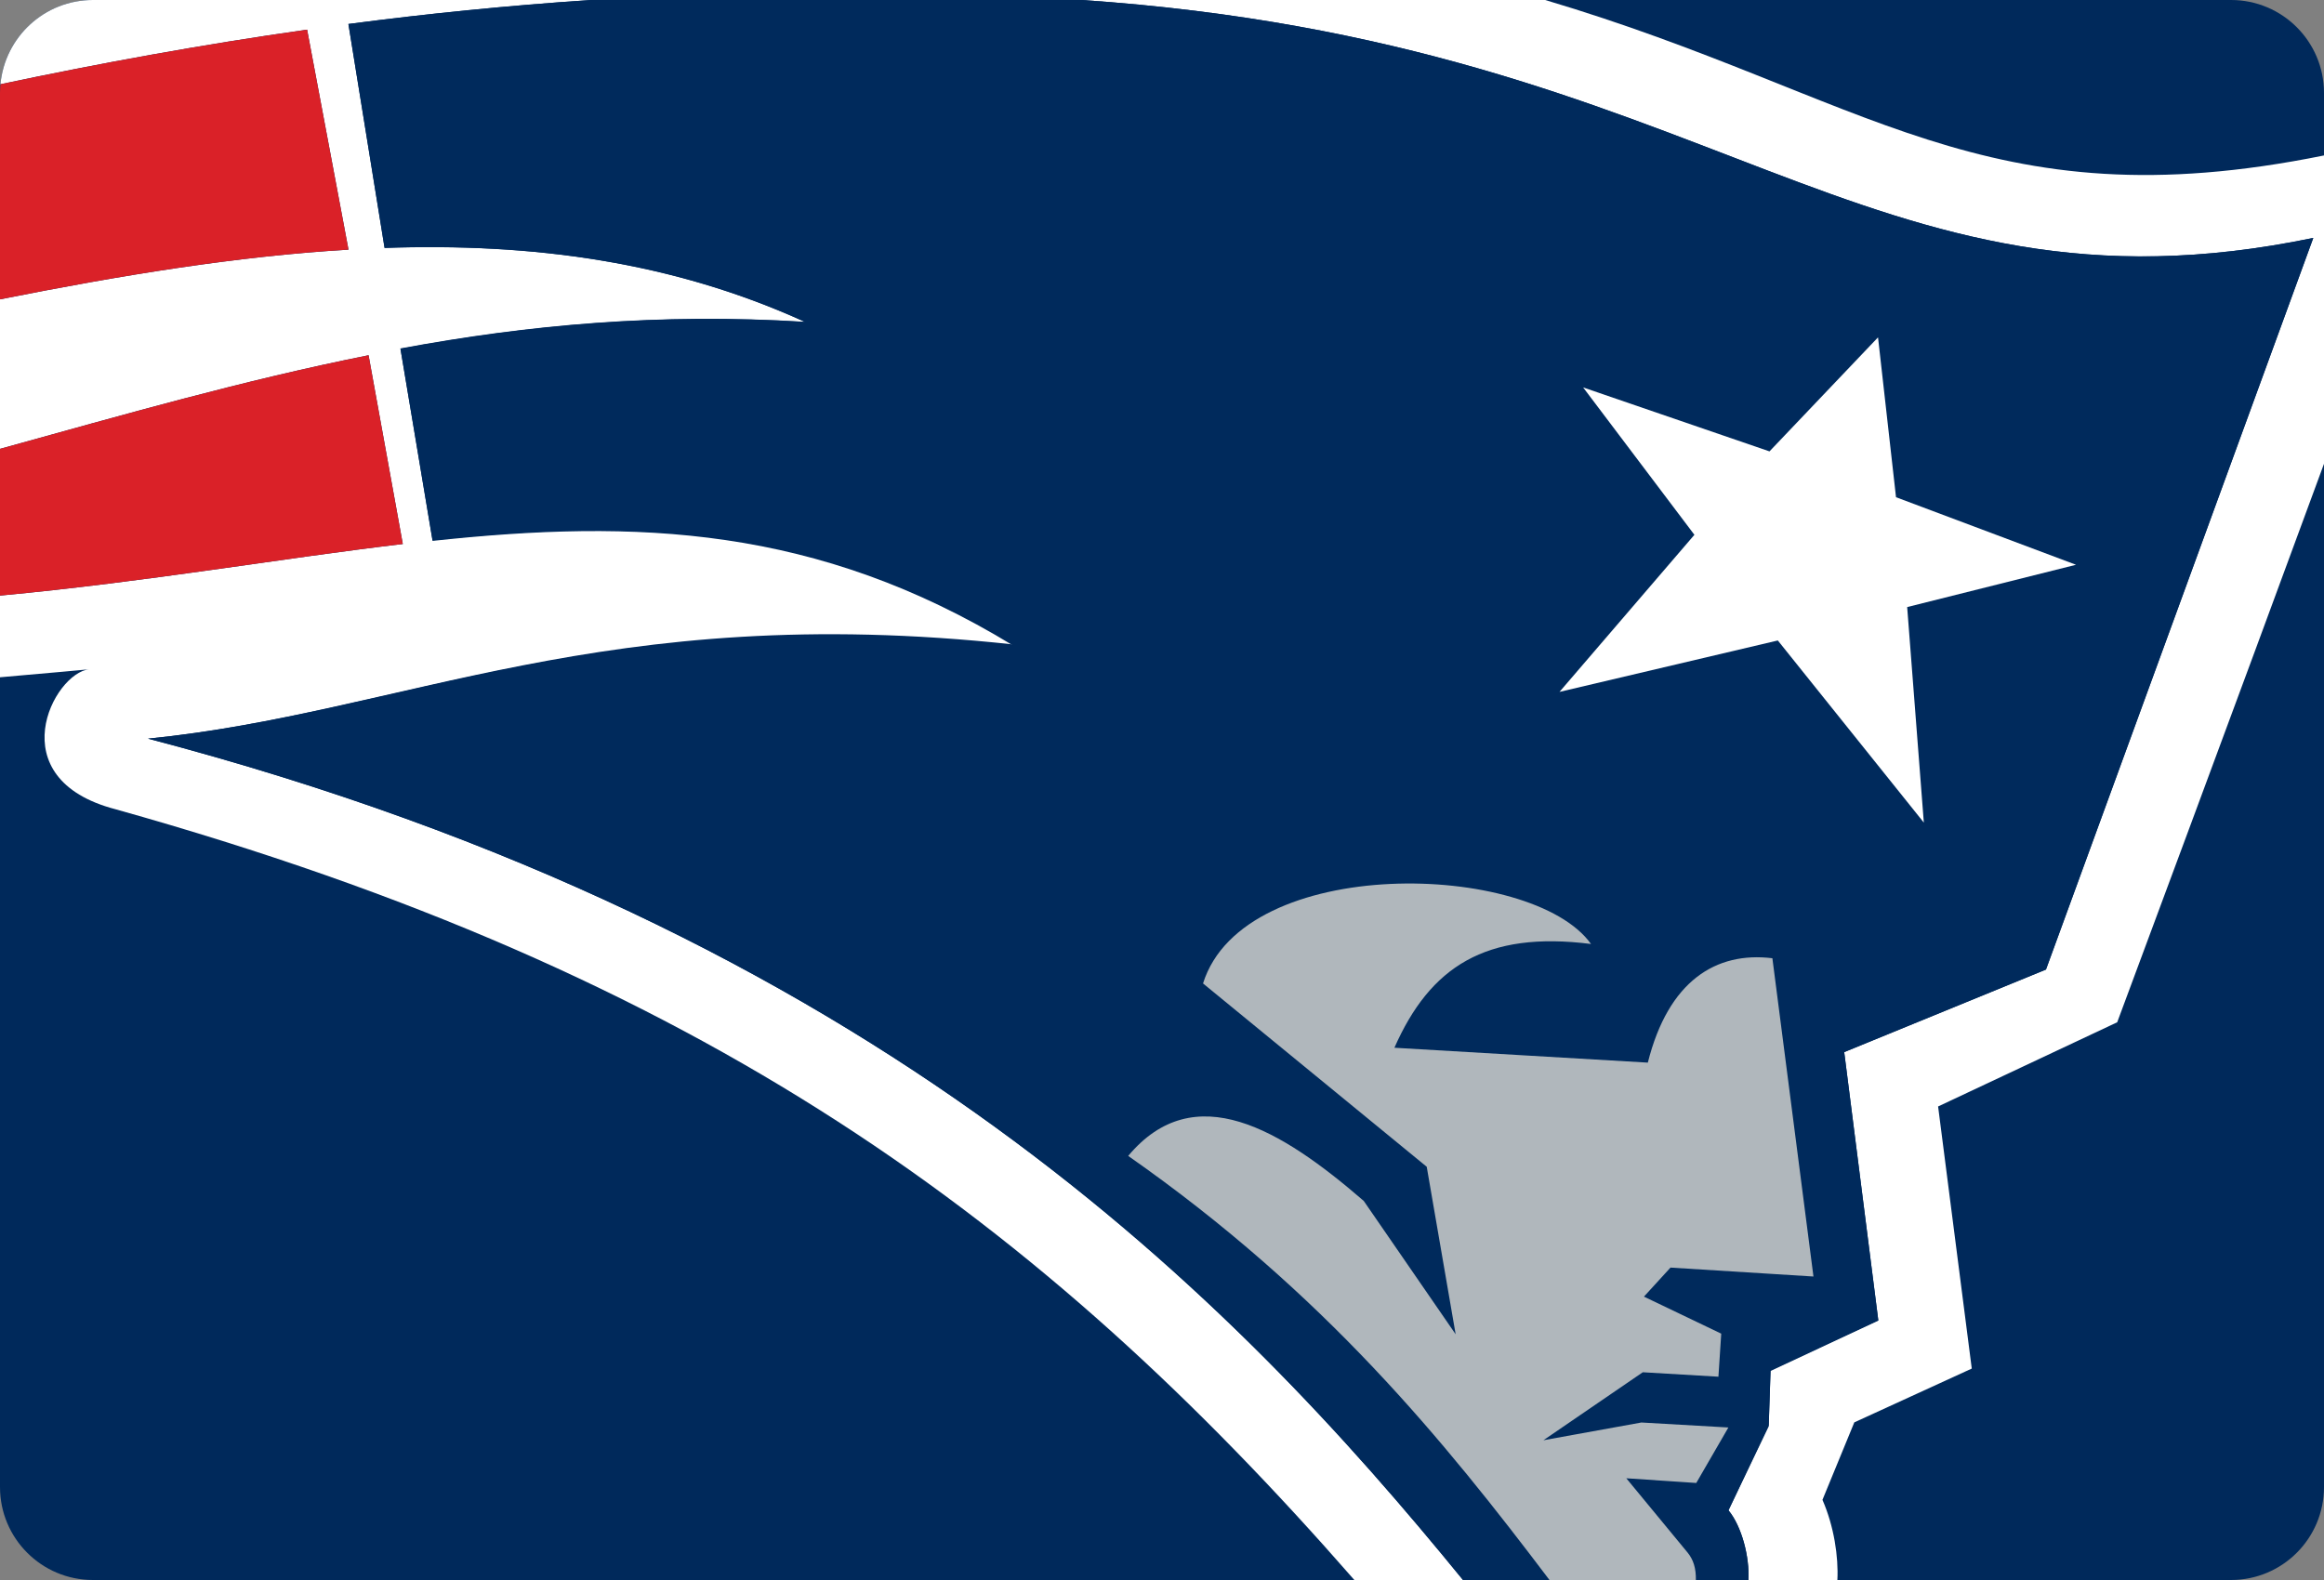
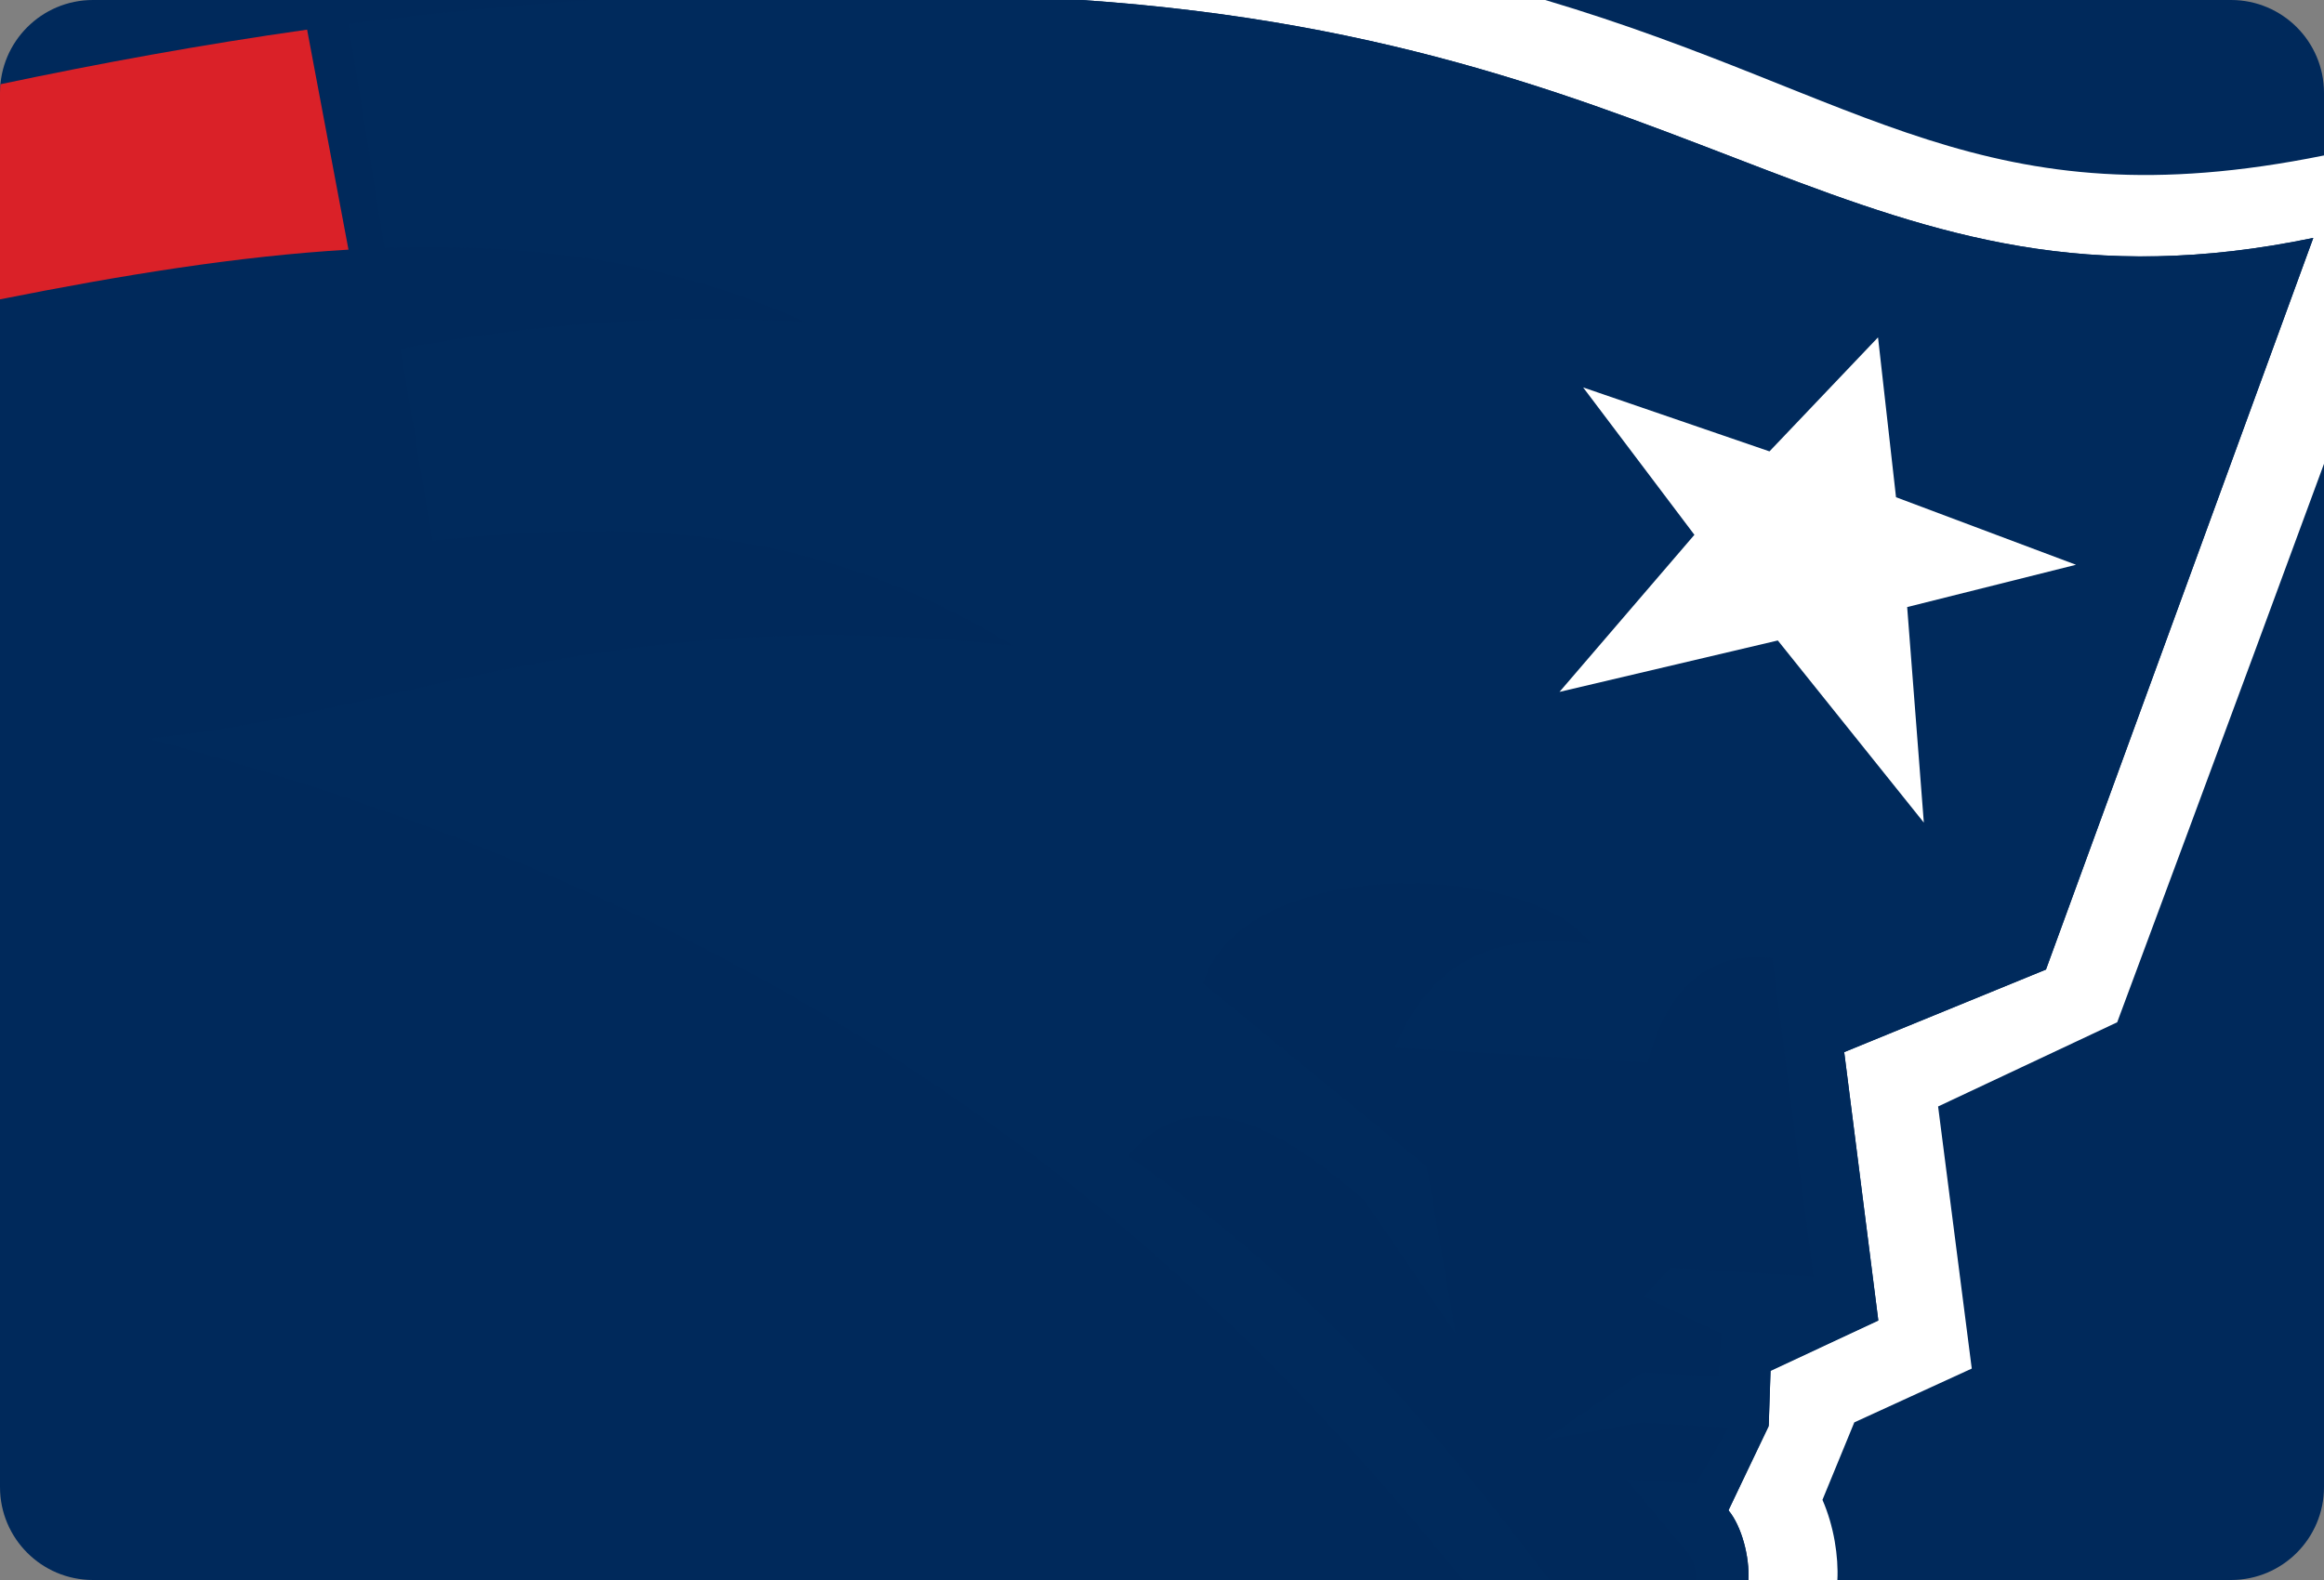
<svg xmlns="http://www.w3.org/2000/svg" version="1.1" id="PILLS" x="0px" y="0px" width="200px" height="136px" viewBox="0 0 200 136" enable-background="new 0 0 200 136" xml:space="preserve">
  <rect x="0" y="0" width="200" height="136" fill="#808080" stroke="none" />
  <path fill="#00295B" d="M200,128c0,4.418-3.582,8-8,8H8c-4.418,0-8-3.582-8-8V8c0-4.418,3.582-8,8-8h184c4.418,0,8,3.582,8,8V128z" />
  <g>
-     <path fill="none" d="M9.956,69.661c-10.121-2.629-5.334-11.862-2.271-12.152c0,0-3.646,0.444-7.685,0.788v70.102   C0,132.818,3.582,136,8,136h108.555C89.469,105,60.549,83.826,9.956,69.661z" />
    <path fill="none" d="M200,13.381V8c0-4.418-3.582-8-8-8h-59.023C160.717,8.25,170.648,19.326,200,13.381z" />
    <path fill="none" d="M182.203,88.006l-15.413,7.26l2.897,22.586l-10.108,4.68l-2.741,6.568c0.995,2.276,1.387,4.9,1.283,6.9H192   c4.418,0,8-3.182,8-7.602V39.92C192.499,60.337,182.203,88.006,182.203,88.006z" />
-     <path fill="#FFFFFF" d="M12.737,63.579c21.965-2.188,39.223-11.932,74.464-8.108c-16.896-10.304-32.399-10.854-49.977-8.964   L34.46,29.993c11.005-2.042,22.281-3.068,34.817-2.292c-11.403-5.188-23.416-6.803-36.182-6.365L29.983,2.063   C36.769,1.173,43.716,0.476,50.86,0H8C3.835,0,0.417,3.184,0.038,7.25c8.601-1.814,17.359-3.418,26.391-4.697l3.561,18.937   C20.434,22.053,10.457,23.684,0,25.766v12.871c10.605-2.932,20.977-5.913,31.718-8.058l2.946,16.247   C24.097,48.071,12.782,50.068,0,51.267v7.03c4.038-0.344,7.685-0.688,7.685-0.688c-3.063,0.289-7.85,9.423,2.271,12.052   C60.549,83.826,89.469,105,116.555,136h9.35C106.331,112,75.752,80.114,12.737,63.579z" />
    <path fill="#FFFFFF" d="M156.838,129.1l2.741-6.668l10.108-4.631L166.79,95.24l15.413-7.247c0,0,10.296-27.656,17.797-48.073   V13.381C170.648,19.326,160.717,8.25,132.977,0H93.093c54.538,3.697,67.265,28.518,105.986,20.481l-23.006,62.976l-17.363,7.109   l2.935,23.104l-9.274,4.337l-0.158,4.768l-3.462,7.226c1.145,1.394,1.82,3.999,1.718,5.999h7.653   C158.225,134,157.833,131.376,156.838,129.1z" />
    <path fill="#DA2128" d="M26.429,2.552C17.397,3.832,8.639,5.436,0.038,7.25C0.015,7.497,0,7.747,0,8v17.766   c10.457-2.082,20.434-3.713,29.99-4.278L26.429,2.552z" />
    <path fill="#002A5C" d="M148.75,130.001l3.462-7.326l0.158-4.716l9.274-4.312l-2.935-23.092l17.363-7.104l23.006-62.973   C160.355,28.515,147.631,3.697,93.093,0H50.86c-7.145,0.476-14.091,1.176-20.877,2.066l3.113,19.277   c12.766-0.438,24.779,1.184,36.182,6.371c-12.537-0.776-23.812,0.263-34.817,2.304l2.764,16.539   c17.577-1.89,33.08-1.289,49.977,9.014c-35.241-3.824-52.499,5.82-74.464,8.008C75.752,80.114,106.331,112,125.904,136h7.441   c-9.074-12-19.351-24.671-36.253-36.506c5.689-6.801,13.156-2.385,20.271,3.773l7.908,11.53l-2.488-14.394l-19.251-15.766   c3.5-11.185,28.301-10.519,33.39-3.391c-9.074-1.155-13.852,1.979-16.921,8.934l21.808,1.285c1.767-7.031,5.854-9.58,10.717-8.986   l3.537,27.397l-12.304-0.767l-2.284,2.5l6.651,3.186l-0.242,3.706l-6.509-0.381l-8.553,5.854l8.433-1.521l7.486,0.44l-2.765,4.803   l-6.021-0.355l5.292,6.316c0.484,0.604,0.716,1.34,0.695,2.34h4.523C150.57,134,149.895,131.395,148.75,130.001z M152.997,55.129   l-18.789,4.426l11.61-13.521l-9.575-12.685l16.036,5.503l9.341-9.813l1.548,13.76l15.489,5.814l-14.529,3.641l1.435,18.551   L152.997,55.129z" />
-     <path fill="#DA2128" d="M31.718,30.579C20.977,32.724,10.605,35.705,0,38.637v12.63c12.782-1.199,24.097-3.196,34.664-4.441   L31.718,30.579z" />
-     <path fill="#B0B7BC" d="M145.249,133.66l-5.292-6.416l6.021,0.404l2.764-4.776l-7.486-0.429l-8.432,1.527l8.552-5.852l6.509,0.383   l0.242-3.706l-6.652-3.187l2.285-2.5l12.303,0.768l-3.535-27.396c-4.863-0.594-8.952,1.955-10.719,8.986L120,90.186   c3.068-6.955,7.846-10.086,16.921-8.931c-5.089-7.127-29.89-7.787-33.39,3.396l19.251,15.779l2.489,14.418l-7.91-11.479   c-7.112-6.158-14.58-10.674-20.27-3.874C113.996,111.329,124.271,124,133.346,136h12.598   C145.965,135,145.732,134.266,145.249,133.66z" />
    <polygon fill="#FFFFFF" points="164.128,52.254 178.657,48.613 163.168,42.799 161.62,29.039 152.279,38.853 136.243,33.349    145.818,46.034 134.208,59.555 152.997,55.129 165.562,70.805  " />
  </g>
</svg>